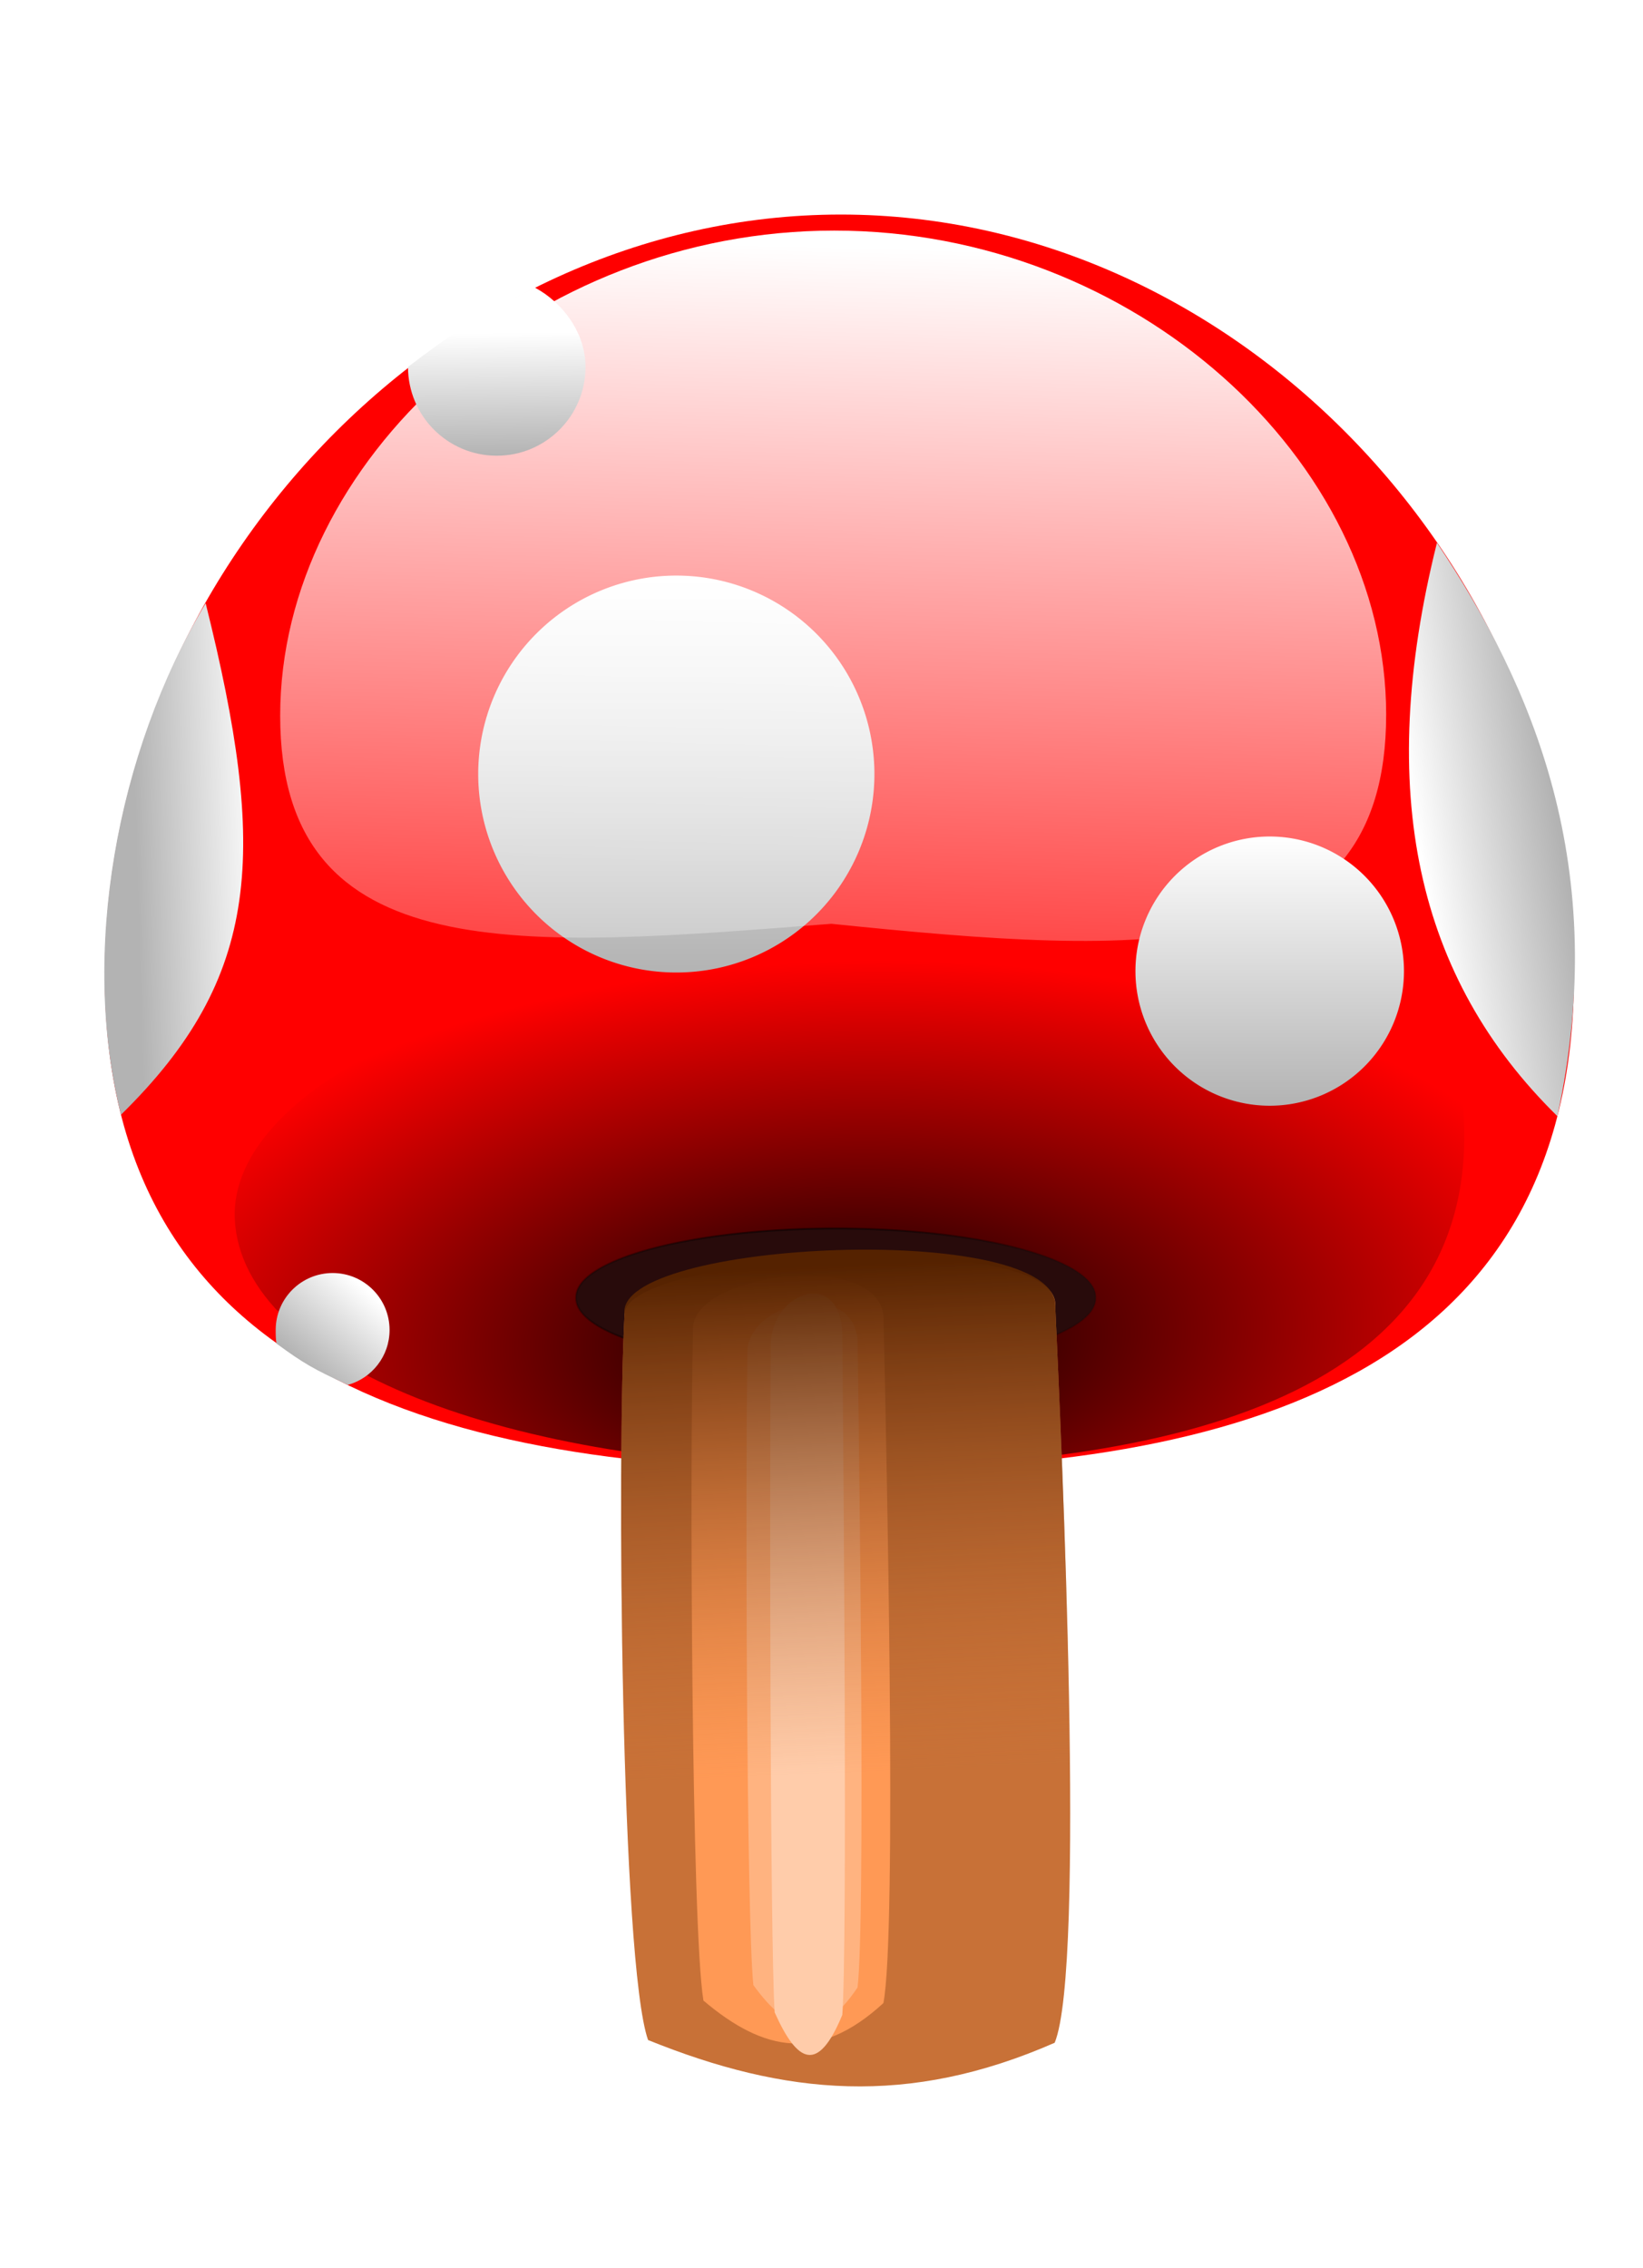
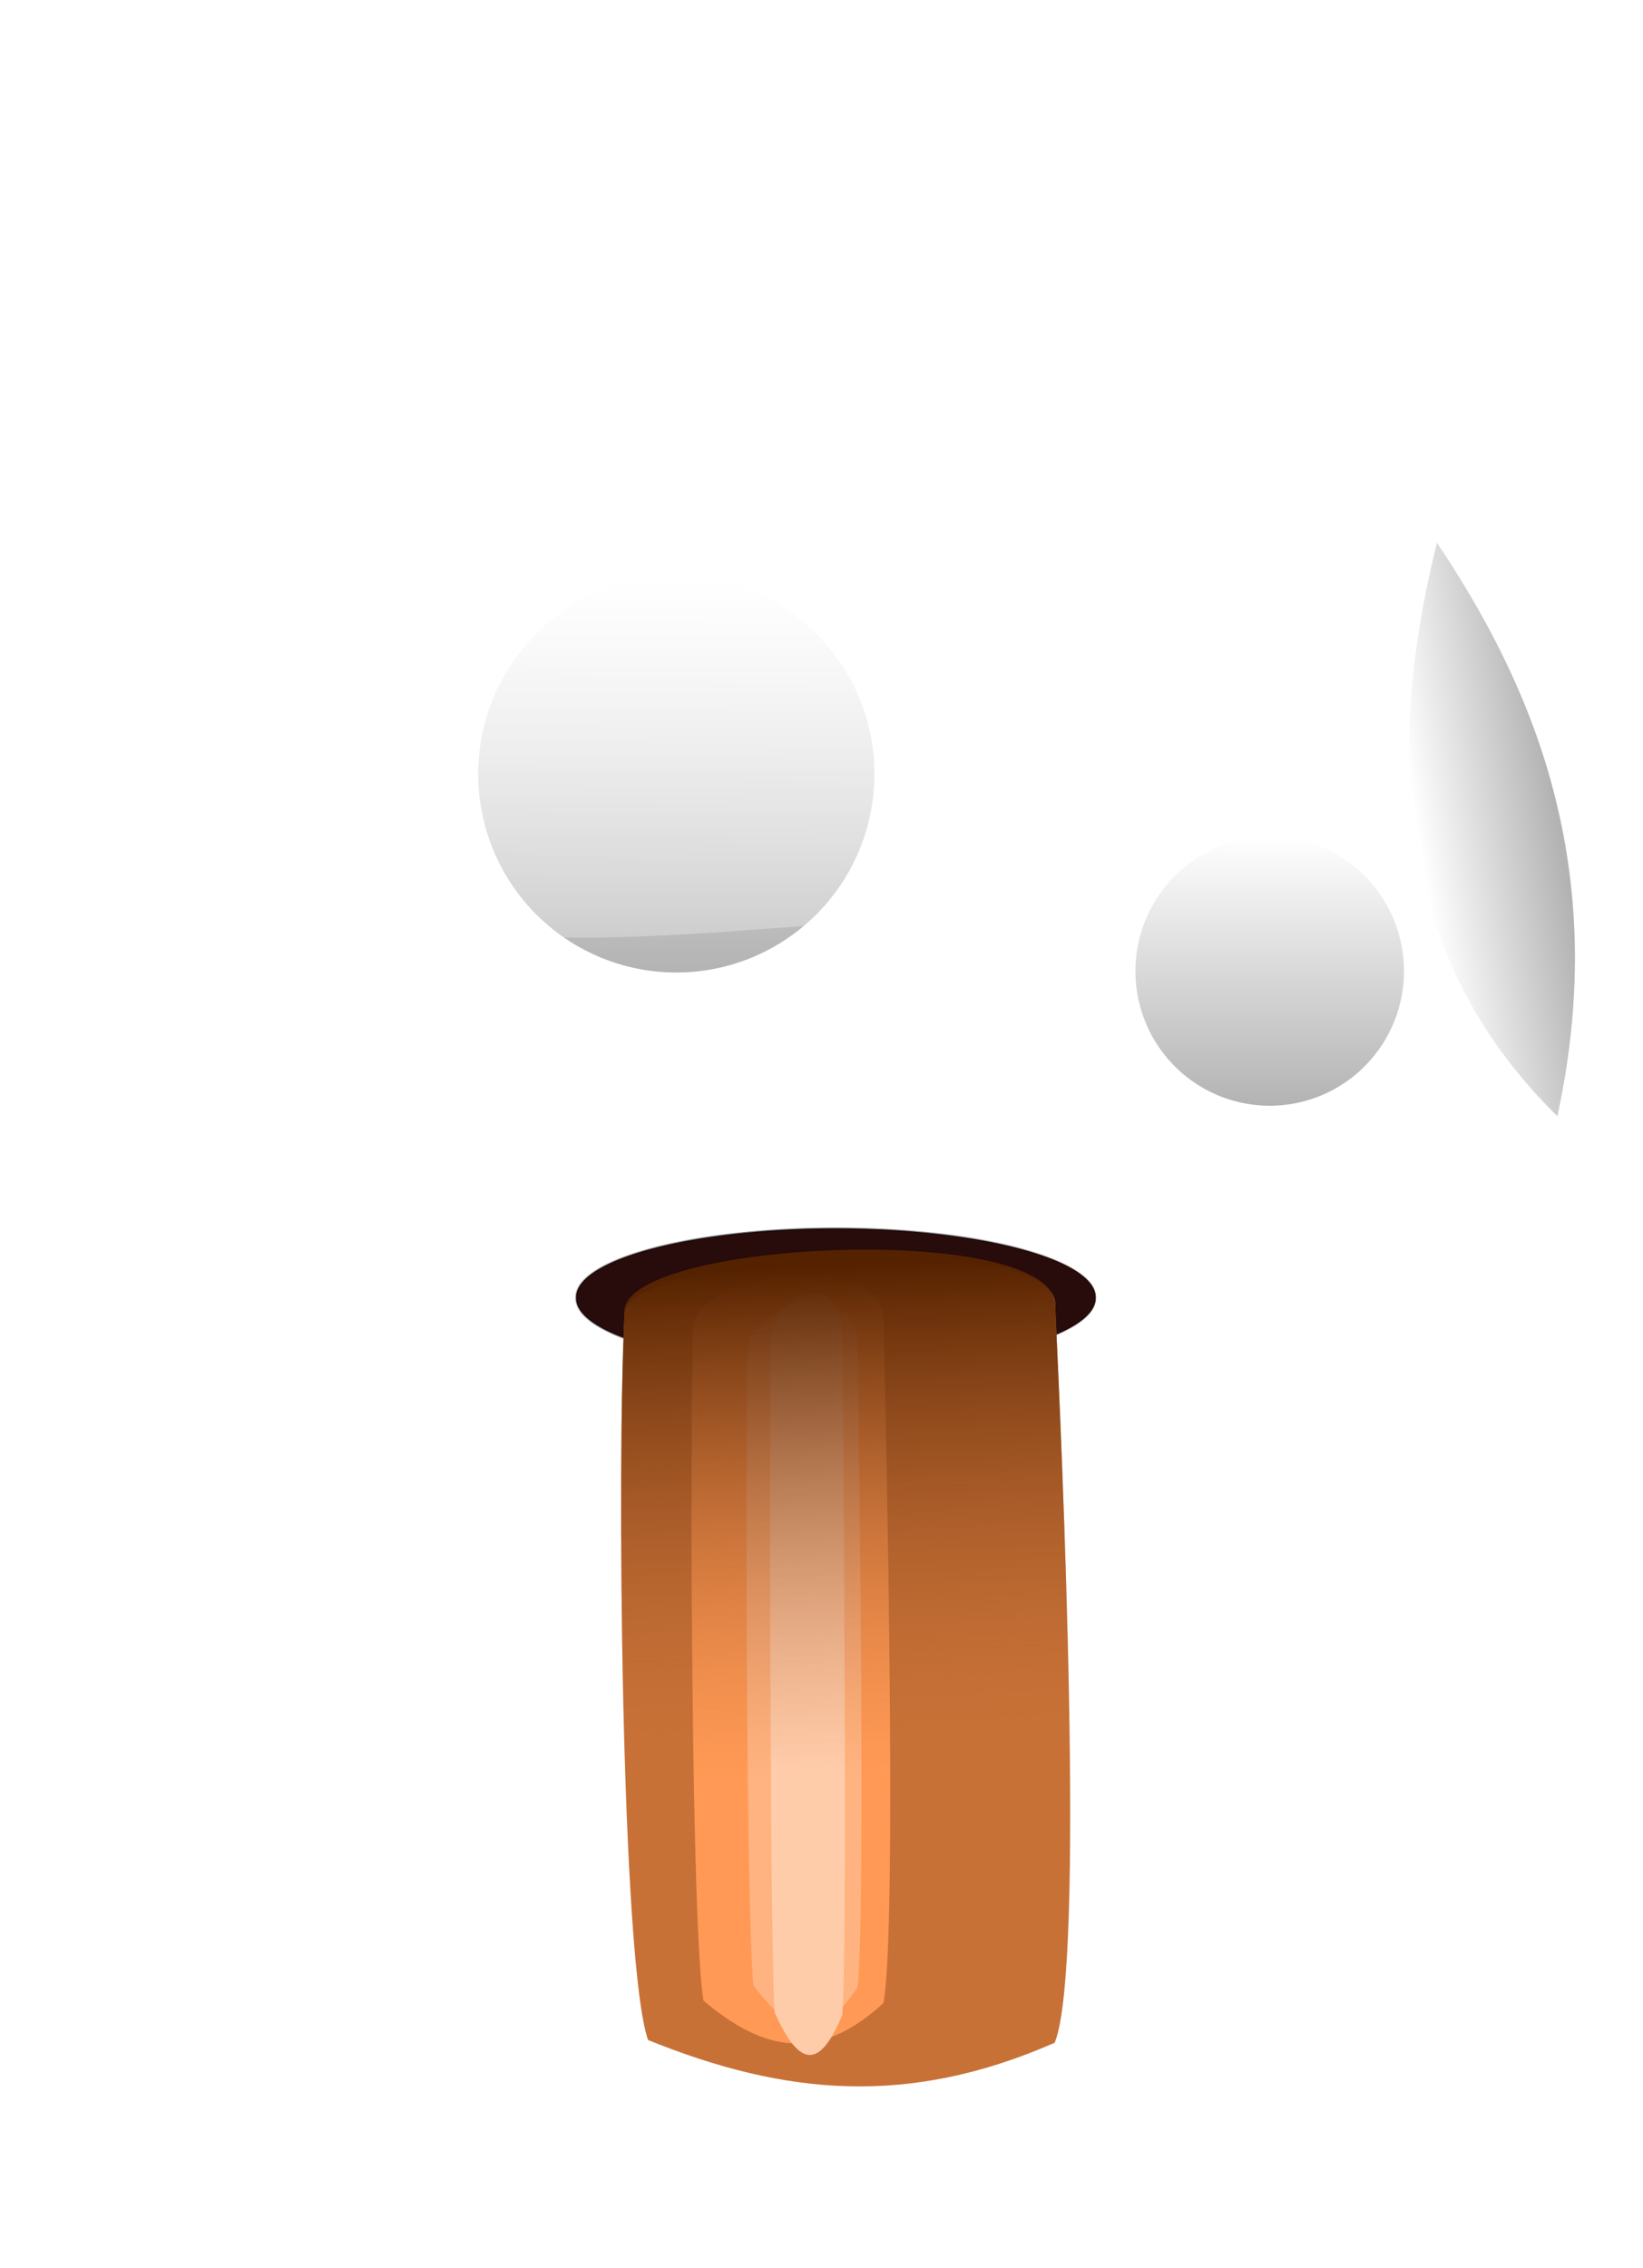
<svg xmlns="http://www.w3.org/2000/svg" xmlns:xlink="http://www.w3.org/1999/xlink" version="1.1" viewBox="0 0 900 1242">
  <defs>
    <linearGradient id="a">
      <stop stop-color="#fff" offset="0" />
      <stop stop-color="#b3b3b3" offset="1" />
    </linearGradient>
    <linearGradient id="b" x1="407.14" x2="407.14" y1="197.61" y2="541.4" gradientUnits="userSpaceOnUse" xlink:href="#a" />
    <linearGradient id="k" x1="91.429" x2="28.571" y1="490.58" y2="492.36" gradientTransform="matrix(1.081 0 0 1.082 19.447 -24.53)" gradientUnits="userSpaceOnUse" xlink:href="#a" />
    <linearGradient id="j" x1="676.79" x2="746.43" y1="467.01" y2="455.58" gradientTransform="matrix(1.081 0 0 1.082 19.447 -24.53)" gradientUnits="userSpaceOnUse" xlink:href="#a" />
    <linearGradient id="i" x1="383.88" x2="370.55" y1="172.77" y2="663.7" gradientUnits="userSpaceOnUse">
      <stop stop-color="#fff" offset="0" />
      <stop stop-color="#fff" stop-opacity="0" offset="1" />
    </linearGradient>
    <filter id="n" color-interpolation-filters="sRGB">
      <feGaussianBlur stdDeviation="4.6" />
    </filter>
    <radialGradient id="e" cx="380.3" cy="820.57" r="320.22" gradientTransform="matrix(1.246 -.042 .021 .605 -110.79 252.96)" gradientUnits="userSpaceOnUse">
      <stop offset="0" />
      <stop stop-color="#f00" offset="1" />
    </radialGradient>
    <filter id="m" color-interpolation-filters="sRGB">
      <feGaussianBlur stdDeviation="4.511" />
    </filter>
    <linearGradient id="h" x1="404.62" x2="407.14" y1="303.35" y2="541.4" gradientTransform="matrix(.284 0 0 .284 131.84 123.52)" gradientUnits="userSpaceOnUse" xlink:href="#a" />
    <linearGradient id="g" x1="363.34" x2="374.98" y1="806.37" y2="1085.2" gradientTransform="matrix(1 0 0 .997 57.143 -83.193)" gradientUnits="userSpaceOnUse">
      <stop stop-color="#520" offset="0" />
      <stop stop-color="#c87137" stop-opacity="0" offset="1" />
    </linearGradient>
    <filter id="c" x="-.31" y="-.074" width="1.621" height="1.149" color-interpolation-filters="sRGB">
      <feGaussianBlur stdDeviation="14.076" />
    </filter>
    <filter id="l" x="-.103" y="-.475" width="1.206" height="1.95" color-interpolation-filters="sRGB">
      <feGaussianBlur stdDeviation="11.305" />
    </filter>
    <radialGradient id="d" cx="380.77" cy="690.7" r="161.08" gradientTransform="matrix(.999 -.044 .025 .611 -16.204 279.26)" gradientUnits="userSpaceOnUse">
      <stop offset="0" />
      <stop stop-opacity="0" offset="1" />
    </radialGradient>
    <linearGradient id="f" x1="126.02" x2="90.661" y1="659" y2="699.15" gradientTransform="translate(42.121 67.975)" gradientUnits="userSpaceOnUse" xlink:href="#a" />
  </defs>
  <g transform="translate(24.806 -27.436)">
-     <path d="m837.43 560.63c0 218.92-182.04 271.98-400.88 271.98s-403.97-52.293-403.97-271.21 184.36-416.47 403.2-416.47 401.65 196.78 401.65 415.7z" fill="#f00" fill-rule="evenodd" />
-     <path transform="matrix(1.044 0 0 1.07 40.553 -23.648)" d="m703.78 602.6c21.897 156.82-146.1 196.22-322.96 196.22-176.85 0-316.11-52.752-320.22-126.77-3.809-69.917 139.26-134.79 316.11-134.79s327.06-4.672 327.06 65.343z" fill="url(#e)" fill-rule="evenodd" filter="url(#m)" />
    <path transform="matrix(.633 0 0 .634 87.942 217.05)" d="m578.57 369.51a171.43 171.43 0 1 1-342.86 0 171.43 171.43 0 1 1 342.86 0z" fill="url(#b)" fill-rule="evenodd" />
-     <path d="m87.848 357.77c33.942 136.34 30.642 204.57-46.388 280.12-22.198-87.97-2.804-197.95 46.388-280.12z" fill="url(#k)" />
    <path d="m762.25 324.96c-33.944 136.34-10.984 238.15 66.041 313.71 29.522-135.96-13.566-235.97-66.041-314.09" fill="url(#j)" />
    <path transform="matrix(1.08 0 0 1.031 4.572 45.243)" d="m528.57 672a131.79 36.429 0 1 1-263.57 0 131.79 36.429 0 1 1 263.57 0z" fill="#280b0b" fill-rule="evenodd" filter="url(#l)" stroke="url(#d)" />
    <path d="m317.32 747.27c-1.144-33.402 239.78-47.903 235.91-4.412 3.47 75.045 16.734 361.78-0.301 403.23-80.149 35.123-147.65 28.889-222.74-1.49-14.875-42.364-17.071-320.26-12.874-397.33z" fill="#c87137" />
    <path transform="matrix(1.081 0 0 1.082 19.447 -24.53)" d="m661.47 409.79c0 129.05-122.72 121.95-281.16 105.79-156.42 12.122-279.27 23.721-279.27-105.33s128.37-245.52 280.76-245.52c152.38 0 279.68 116.01 279.68 245.06z" fill="url(#i)" fill-rule="evenodd" filter="url(#n)" />
    <path transform="matrix(.429 0 0 .43 411.76 108.92)" d="m578.57 369.51a171.43 171.43 0 1 1-342.86 0 171.43 171.43 0 1 1 342.86 0z" fill="url(#b)" fill-rule="evenodd" />
    <path transform="matrix(.429 0 0 .43 496.05 400.35)" d="m578.57 369.51a171.43 171.43 0 1 1-342.86 0 171.43 171.43 0 1 1 342.86 0z" fill="url(#b)" fill-rule="evenodd" />
-     <path d="m295.93 228.36c0 26.862-21.768 48.637-48.62 48.637s-48.62-21.776-48.62-48.637c21.444-16.431 40.935-29.665 69.418-43.464 15.351 8.177 27.822 24.852 27.822 43.464z" fill="url(#h)" fill-rule="evenodd" />
-     <path d="m188.59 755.76c0 14.345-9.685 26.428-22.872 30.067-18.67-8.586-24.152-11.72-39.036-22.61-0.472-2.158-0.469-5.158-0.469-7.458 0-17.225 13.964-31.188 31.188-31.188 17.225 0 31.188 13.964 31.188 31.188z" fill="url(#f)" fill-rule="evenodd" />
    <path transform="matrix(1 0 0 .926 57.143 -16.269)" d="m297.69 832.98c-0.506-33.402 106.1-47.903 104.39-4.412 1.535 75.045 7.405 361.78-0.133 403.23-35.466 35.123-65.333 28.889-98.561-1.49-6.582-42.364-7.554-320.26-5.697-397.33z" fill="#f95" filter="url(#c)" />
    <path transform="matrix(.579 0 0 .871 212.21 42.915)" d="m297.69 832.98c-0.506-33.402 106.1-47.903 104.39-4.412 1.535 75.045 7.405 361.78-0.133 403.23-35.466 35.123-65.333 28.889-98.561-1.49-6.582-42.364-7.554-320.26-5.697-397.33z" fill="#ffb380" filter="url(#c)" />
    <path transform="matrix(.376 0 0 .918 285.46 .038)" d="m297.69 832.98c-0.506-33.402 106.1-47.903 104.39-4.412 1.535 75.045 7.405 361.78-0.133 403.23-35.466 35.123-65.333 28.889-98.561-1.49-6.582-42.364-7.554-320.26-5.697-397.33z" fill="#fca" filter="url(#c)" />
    <path d="m317.32 747.17c-5.976-40.545 237.13-51.722 235.91-4.398 3.47 74.809 16.734 360.64-0.301 401.96-80.149 35.013-147.65 28.798-222.74-1.485-14.875-42.231-17.071-319.26-12.874-396.08z" fill="url(#g)" />
  </g>
</svg>